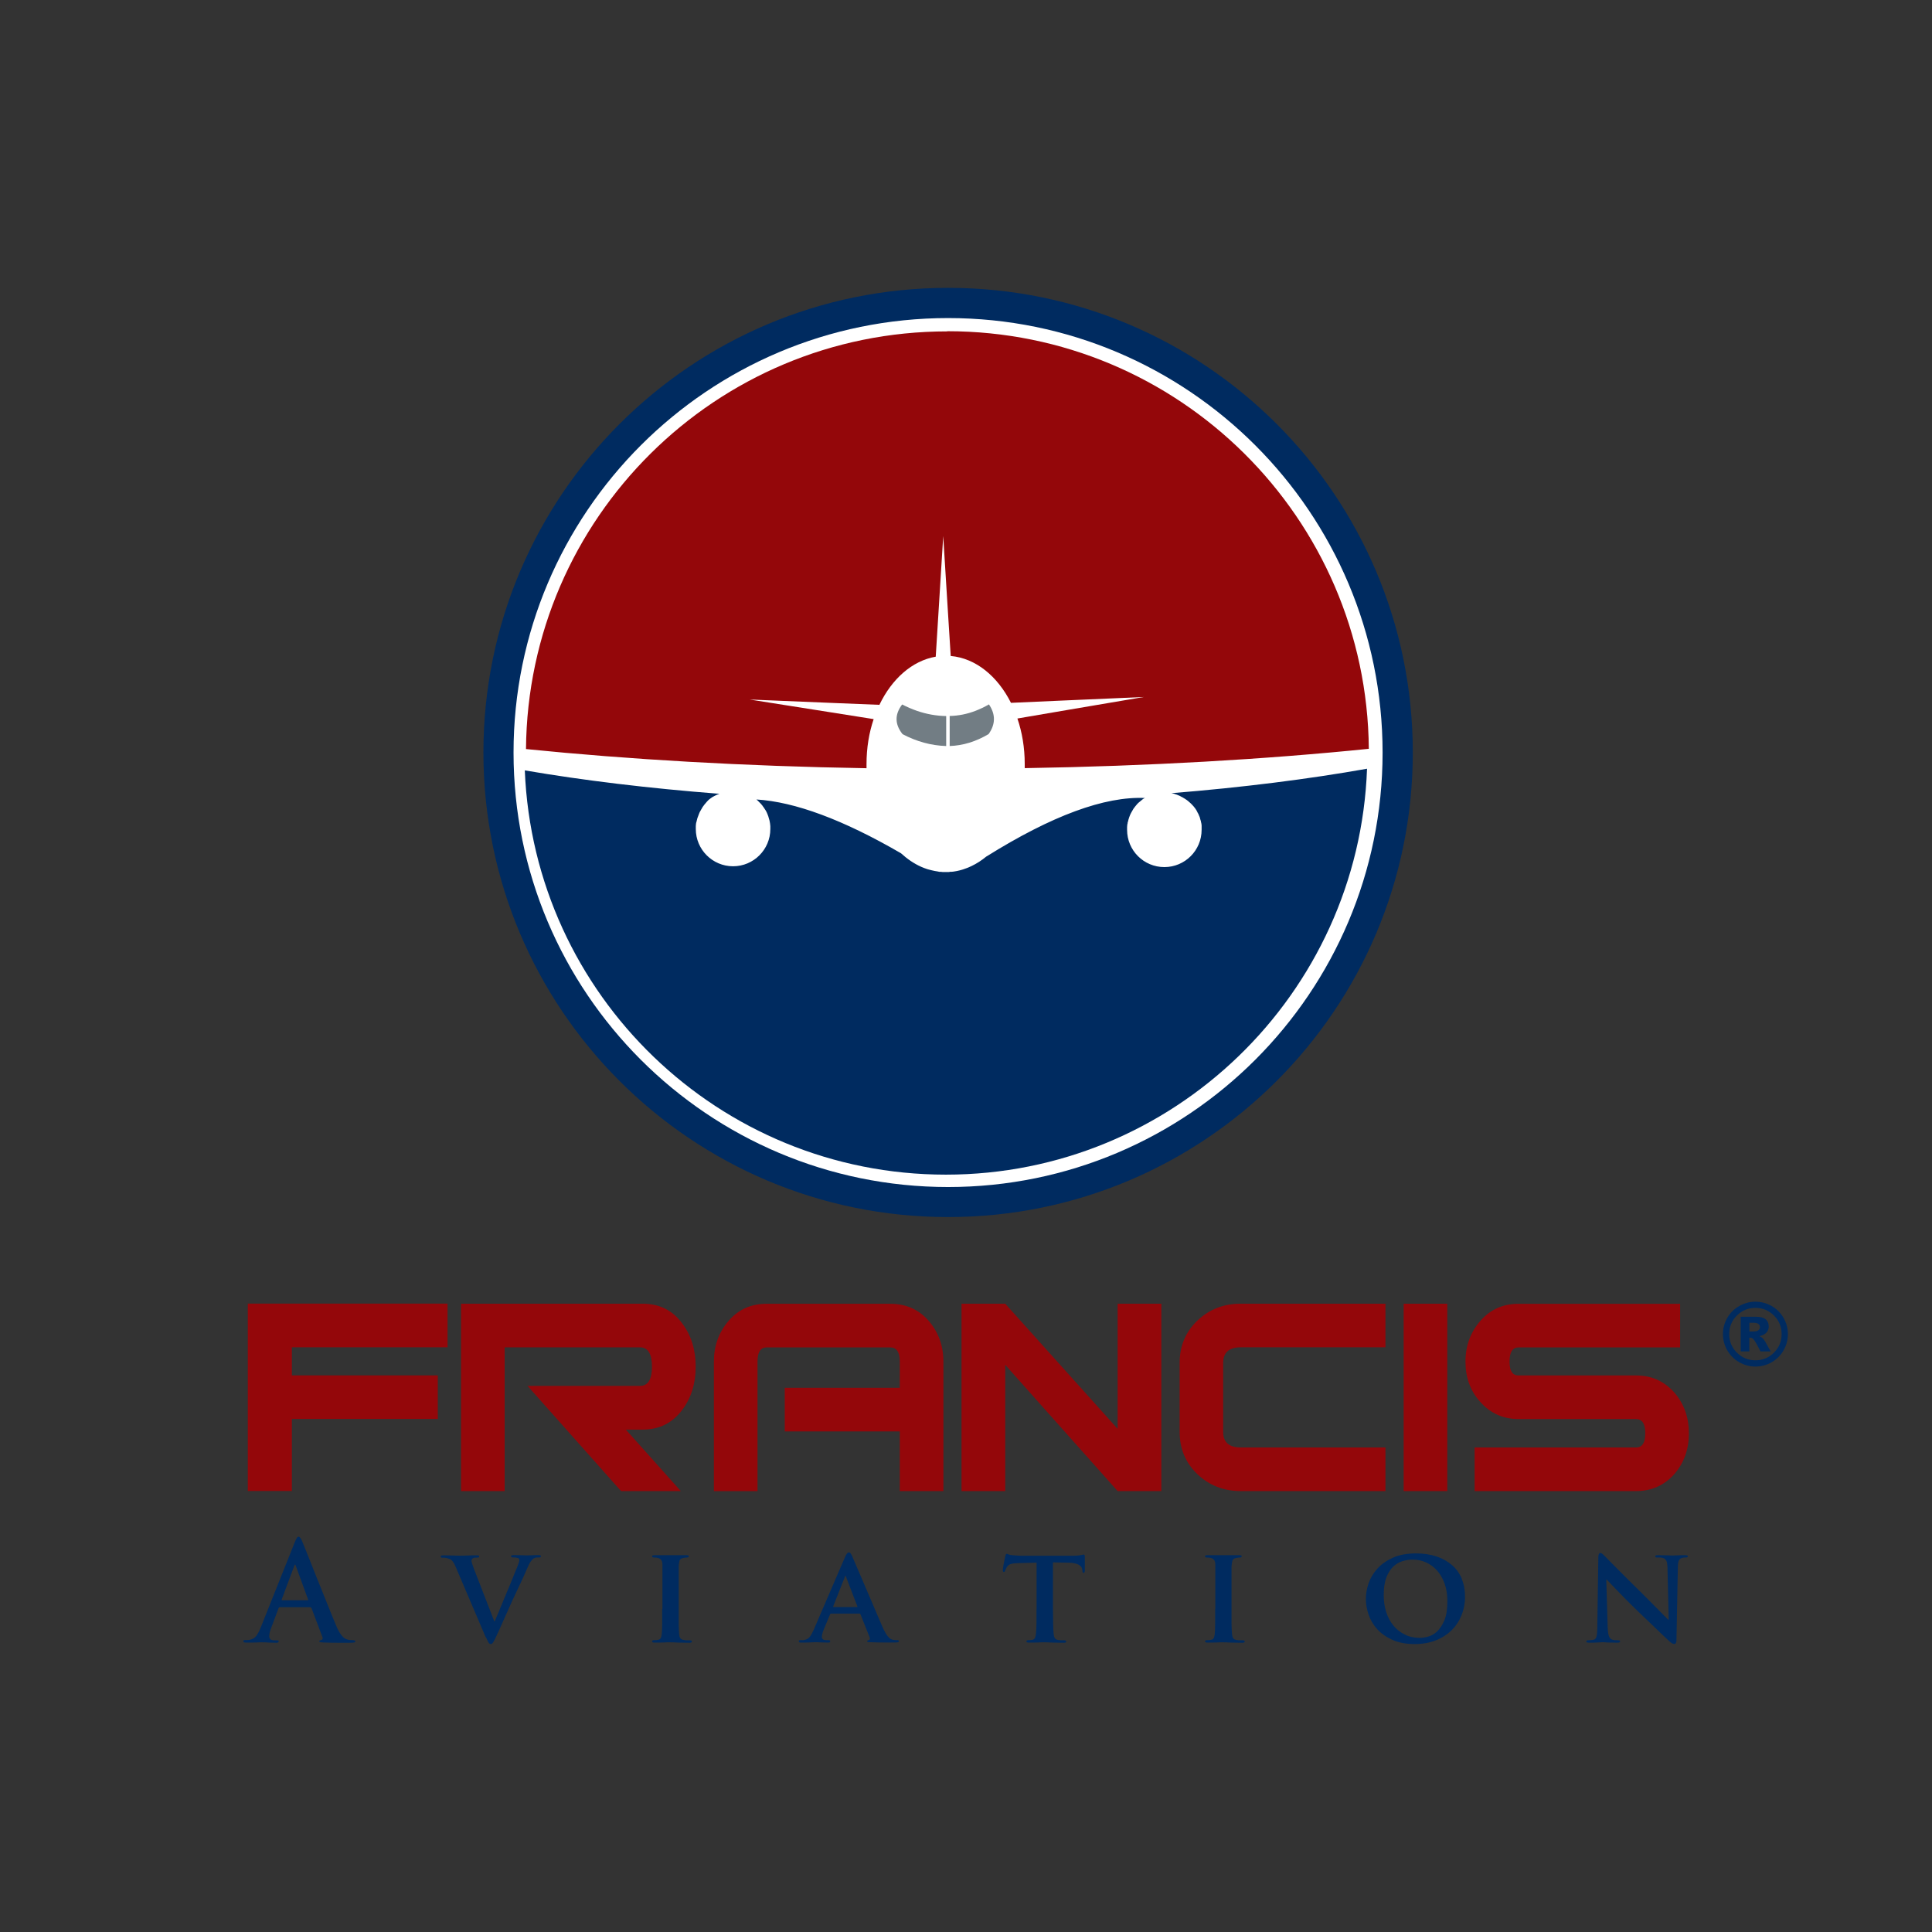
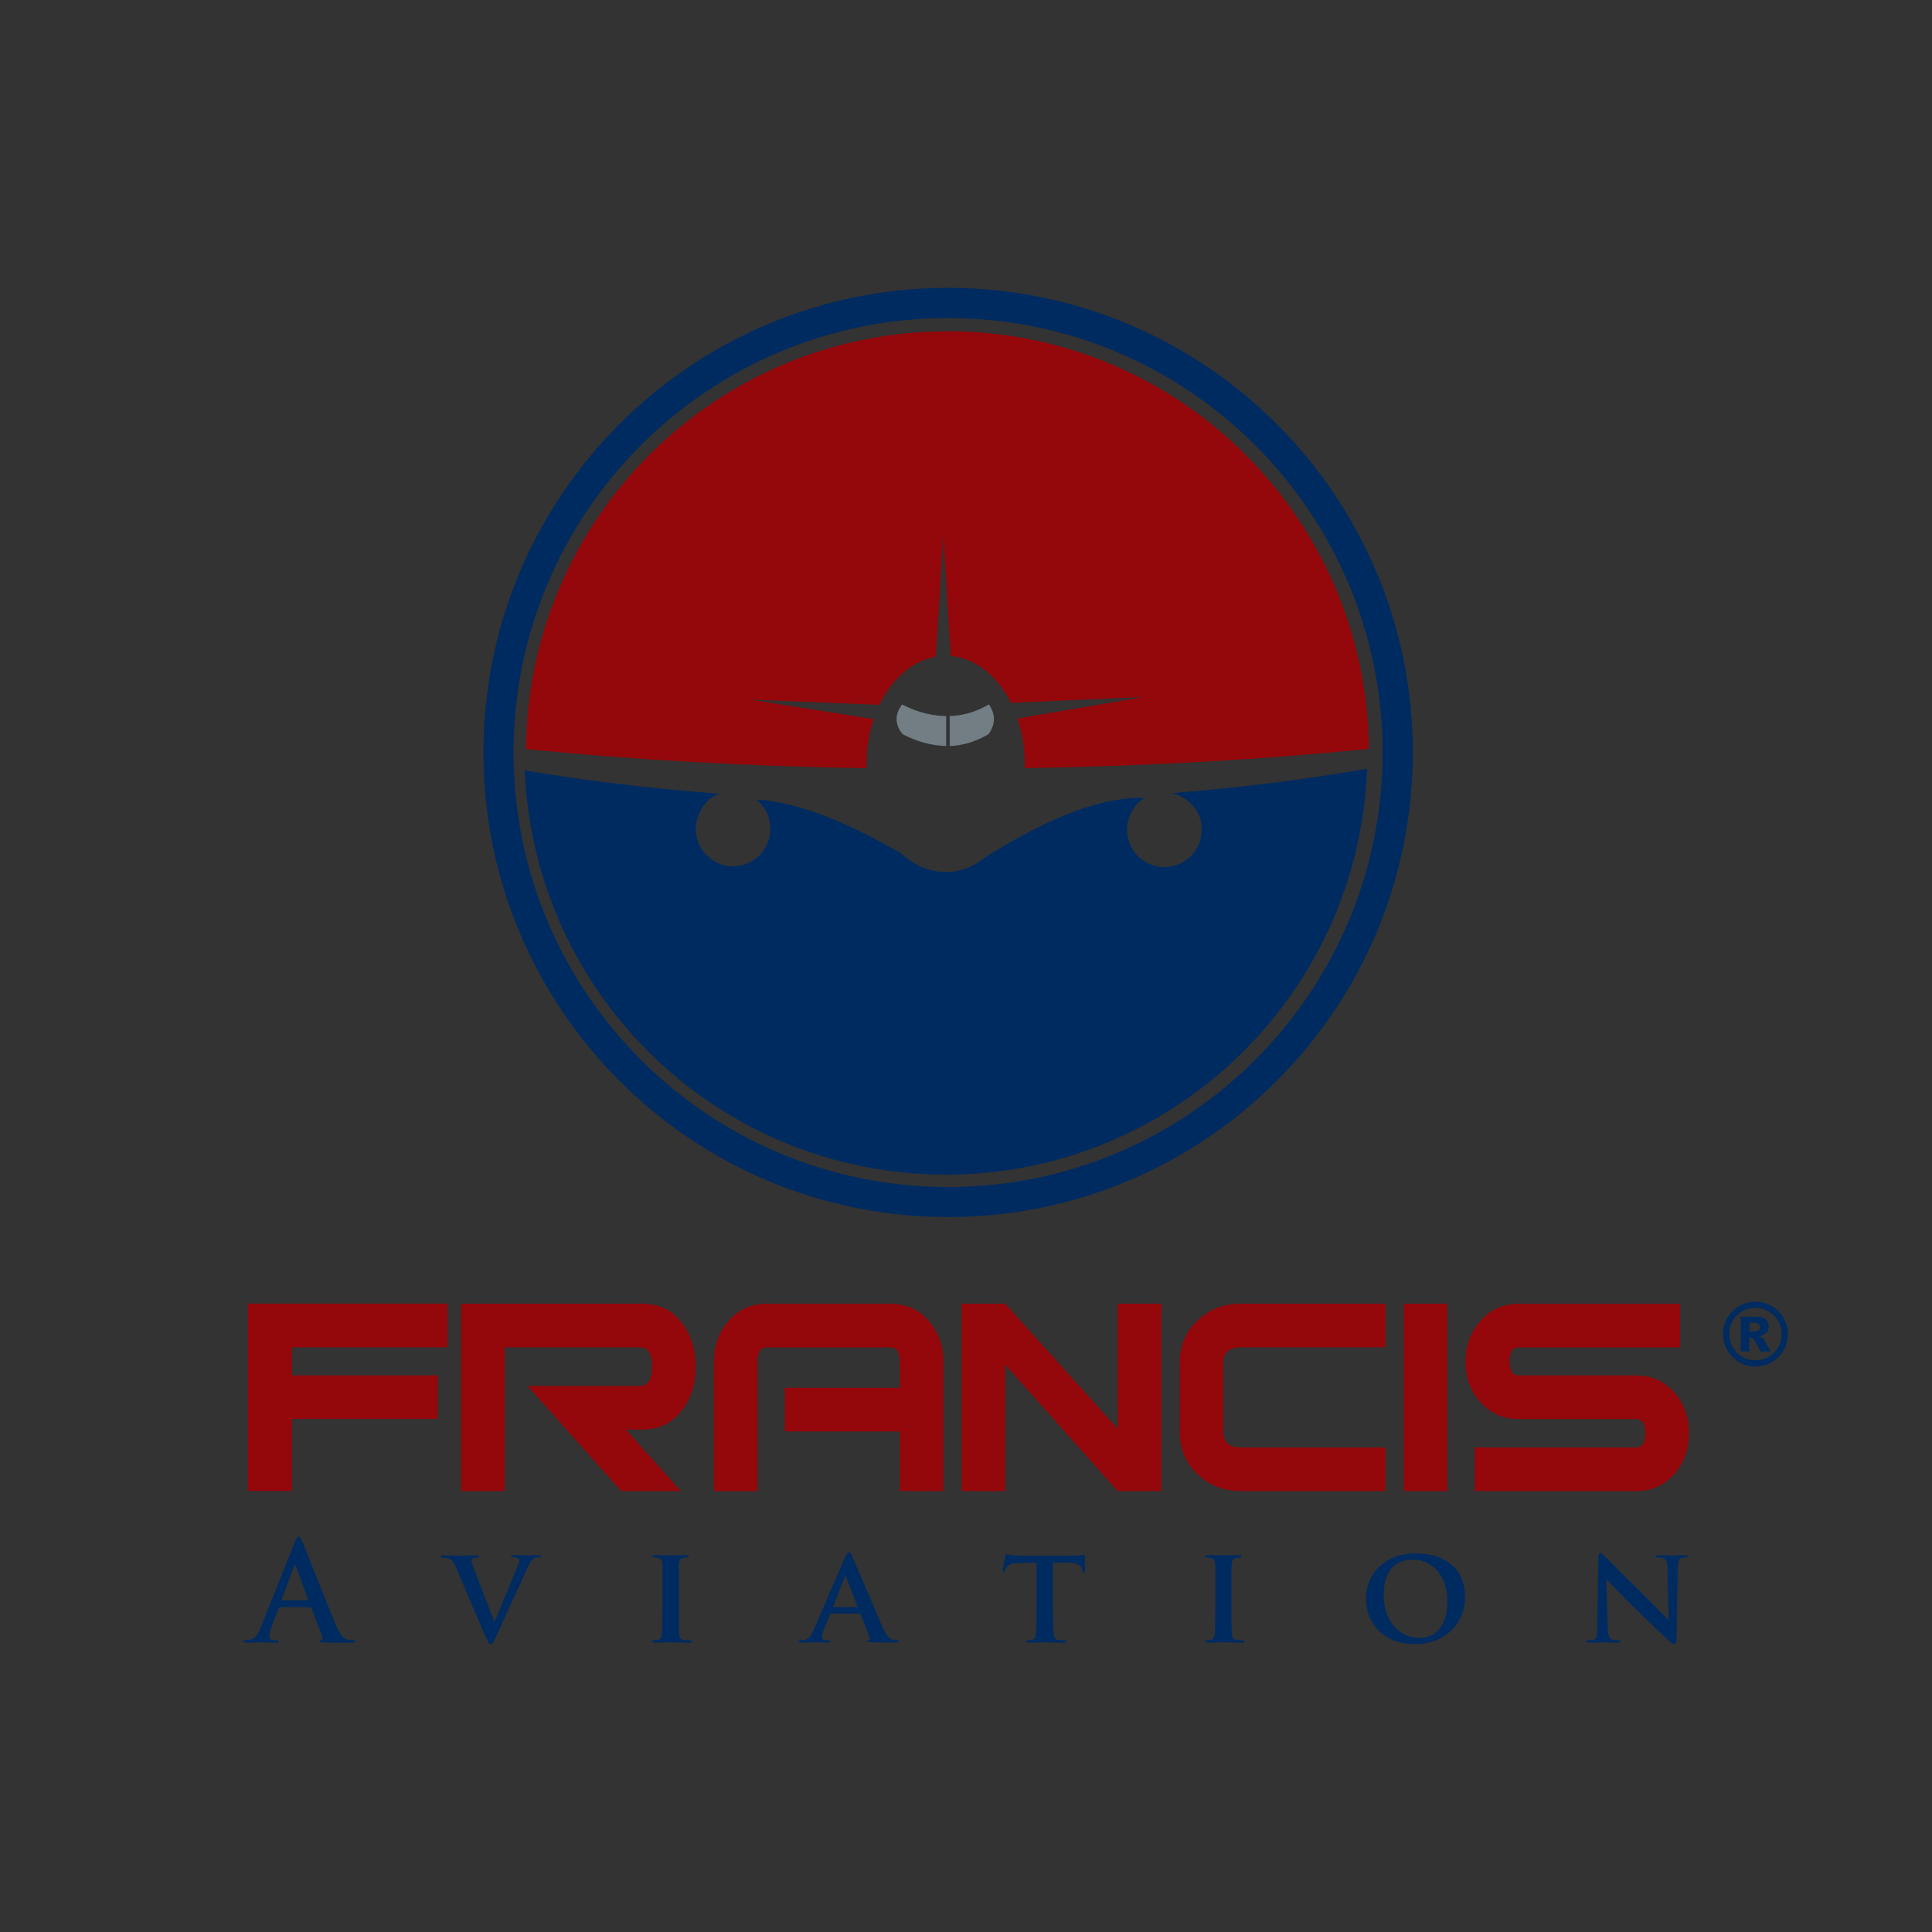
<svg xmlns="http://www.w3.org/2000/svg" id="Layer_1" data-name="Layer 1" viewBox="0 0 221.89 221.89">
  <rect x="0" y="0" width="221.89" height="221.89" fill="#333333" stroke="none" />
  <defs>
    <style>
      .cls-1, .cls-2, .cls-3, .cls-4, .cls-5, .cls-6 {
        stroke-width: 0px;
      }

      .cls-1, .cls-6 {
        fill: #94070a;
      }

      .cls-2, .cls-3, .cls-6 {
        fill-rule: evenodd;
      }

      .cls-2, .cls-4 {
        fill: #002b60;
      }

      .cls-3 {
        fill: #727d84;
      }

      .cls-5 {
        fill: #fff;
      }
    </style>
  </defs>
  <g>
-     <path class="cls-5" d="M160.71,85.86c0,28.9-23.34,52.33-52.14,52.33s-52.14-23.43-52.14-52.33,23.34-52.33,52.14-52.33,52.14,23.43,52.14,52.33Z" />
    <g>
      <path class="cls-2" d="M184.47,181.41h.05c.06.06.2.2.4.41.2.21.45.47.74.77.29.3.62.64.98,1.01.36.37.73.73,1.1,1.09.35.35.73.7,1.11,1.07.38.37.76.73,1.12,1.07.36.35.69.66,1,.96.31.29.57.54.79.74.07.07.16.14.25.19.09.06.2.09.31.09.05,0,.1-.03.15-.1.05-.07.07-.18.07-.32l.16-8.38c.01-.38.05-.64.12-.79.07-.15.2-.25.38-.3.08-.02.16-.03.22-.04.06,0,.13,0,.2,0,.16,0,.23-.05.23-.14,0-.08-.1-.13-.31-.13-.34,0-.62,0-.86.02-.24,0-.4.02-.49.02-.14,0-.38,0-.71-.02-.33-.01-.68-.02-1.04-.02-.23,0-.34.04-.34.13,0,.09.07.14.22.14.1,0,.21,0,.35,0,.14,0,.26.03.37.07.16.06.28.17.35.32.07.16.11.44.12.84l.14,5.91h-.06c-.05-.04-.19-.18-.42-.42-.23-.23-.49-.5-.79-.8-.29-.3-.61-.62-.93-.94-.32-.32-.6-.6-.83-.83-.5-.49-1-.98-1.48-1.46-.49-.48-.93-.92-1.32-1.32-.39-.4-.72-.73-.98-.99-.26-.27-.41-.42-.45-.46-.11-.11-.22-.22-.32-.31-.1-.09-.19-.13-.27-.13-.07,0-.13.04-.17.13-.04.08-.06.19-.06.33l-.12,7.88c0,.29,0,.54-.02.73-.01.19-.03.35-.06.48-.03.12-.07.22-.12.28-.05.06-.12.11-.22.13-.1.02-.2.04-.31.05-.12,0-.22.01-.31.01-.14,0-.22.05-.22.14,0,.06.03.1.09.12.05.01.13.02.22.02.36,0,.68,0,.96-.02.29-.02.46-.03.52-.03.12,0,.34,0,.65.03.3.01.68.02,1.13.02.21,0,.31-.05.31-.14s-.08-.14-.24-.14c-.11,0-.23,0-.36-.01-.13,0-.24-.04-.36-.08-.13-.05-.24-.17-.32-.37-.08-.19-.13-.55-.15-1.07l-.16-5.42Z" />
      <path class="cls-2" d="M139.56,184.79c0,.64,0,1.22,0,1.73,0,.5-.02.89-.05,1.16-.02.2-.06.34-.11.45-.05.1-.15.16-.3.2-.12.03-.29.04-.48.04-.08,0-.14.02-.17.05-.03.03-.05.06-.05.09,0,.09.09.14.27.14.13,0,.29,0,.47,0,.18,0,.35,0,.52-.01.17,0,.33-.01.47-.02.14,0,.25,0,.34,0,.19,0,.49,0,.91.03.42.01.85.02,1.31.02.18,0,.27-.05.27-.14,0-.03-.01-.06-.05-.09-.03-.03-.09-.05-.17-.05-.1,0-.22,0-.36,0-.14,0-.25-.02-.34-.04-.21-.03-.35-.1-.41-.21-.07-.1-.11-.24-.13-.42-.03-.28-.05-.68-.06-1.18,0-.51,0-1.08,0-1.73v-4.35c0-.2,0-.36,0-.48,0-.12.01-.23.03-.34.02-.24.06-.41.13-.51.07-.1.19-.17.38-.2.16-.03.29-.05.41-.05.14,0,.22-.05.22-.16,0-.07-.09-.11-.28-.11-.13,0-.29,0-.45,0-.17,0-.33,0-.5,0s-.32,0-.47,0c-.15,0-.26,0-.34,0-.1,0-.22,0-.38,0-.16,0-.32,0-.5,0s-.35,0-.52,0c-.17,0-.32,0-.45,0-.22,0-.33.04-.33.11,0,.11.07.16.22.16.2,0,.37.02.5.06.15.05.26.13.33.22.07.09.12.25.14.48,0,.11,0,.22,0,.34,0,.12,0,.28,0,.48v4.35Z" />
      <path class="cls-2" d="M119.04,184.79c0,.61,0,1.17,0,1.66,0,.5-.03.88-.06,1.17-.02.2-.06.35-.11.48-.05.12-.15.19-.29.23-.11.03-.28.04-.48.04-.08,0-.14.02-.17.05-.03.03-.05.06-.05.09,0,.09.09.14.27.14.13,0,.29,0,.47,0,.18,0,.35,0,.53-.01.17,0,.33-.01.47-.02.14,0,.25,0,.34,0,.2,0,.5,0,.92.03.41.01.85.02,1.31.02.18,0,.27-.05.27-.14,0-.03-.02-.06-.05-.09-.03-.03-.09-.05-.17-.05-.1,0-.22,0-.36,0-.13,0-.25-.02-.34-.04-.21-.03-.34-.11-.41-.23-.06-.12-.1-.27-.12-.46-.03-.29-.05-.69-.06-1.18-.01-.49-.02-1.05-.02-1.66v-5.38l1.73.03c.31,0,.57.03.78.08.21.05.37.11.49.19.12.07.21.16.27.24.05.09.08.18.09.26l.02.14c0,.18.06.27.15.27.06,0,.1-.07.13-.22,0-.09,0-.2,0-.35,0-.15,0-.31,0-.48s0-.32,0-.46c0-.14,0-.25,0-.32,0-.19-.04-.28-.11-.28-.02,0-.06,0-.12.02-.06.01-.14.03-.26.05-.1.02-.23.04-.38.05-.15,0-.33.02-.55.02h-5.58c-.23,0-.46,0-.71-.02-.24-.01-.46-.03-.67-.05-.18-.02-.31-.05-.39-.09-.08-.04-.15-.06-.2-.06-.07,0-.12.08-.16.25-.01.03-.03.12-.06.27-.03.15-.06.32-.1.49-.04.18-.07.35-.09.52-.03.17-.04.27-.04.33,0,.15.04.22.12.22.07,0,.13-.06.16-.17.02-.05.05-.12.08-.19.03-.08.08-.17.15-.26.1-.15.25-.25.44-.3.2-.06.49-.09.89-.1l2.04-.05v5.38Z" />
      <path class="cls-2" d="M76.05,184.79c0,.64,0,1.22,0,1.73,0,.5-.02.89-.05,1.16-.02.2-.06.34-.11.45-.05.1-.15.16-.29.2-.13.03-.29.04-.49.04-.08,0-.14.02-.17.05-.03.03-.05.06-.05.09,0,.09.09.14.27.14.14,0,.29,0,.47,0,.18,0,.35,0,.53-.01.17,0,.33-.01.47-.02.14,0,.25,0,.34,0,.19,0,.49,0,.91.03.42.01.86.02,1.31.02.18,0,.27-.05.27-.14,0-.03-.01-.06-.04-.09-.03-.03-.09-.05-.17-.05-.11,0-.22,0-.36,0-.14,0-.25-.02-.34-.04-.21-.03-.35-.1-.42-.21-.07-.1-.11-.24-.13-.42-.03-.28-.05-.68-.05-1.18,0-.51,0-1.08,0-1.73v-4.35c0-.2,0-.36,0-.48,0-.12,0-.23.02-.34.02-.24.06-.41.13-.51.07-.1.2-.17.38-.2.16-.03.29-.05.41-.05.14,0,.22-.05.22-.16,0-.07-.09-.11-.28-.11-.13,0-.29,0-.45,0-.17,0-.33,0-.5,0s-.32,0-.47,0c-.15,0-.26,0-.35,0-.09,0-.22,0-.37,0-.16,0-.32,0-.5,0s-.35,0-.52,0c-.17,0-.32,0-.45,0-.22,0-.33.04-.33.11,0,.11.07.16.22.16.2,0,.36.02.5.06.15.05.26.13.33.22.07.09.12.25.14.48,0,.11,0,.22,0,.34,0,.12,0,.28,0,.48v4.35Z" />
      <path class="cls-2" d="M55.81,188.03c.13.31.24.53.31.63.07.11.16.16.25.16s.18-.07.27-.19c.08-.13.21-.39.39-.77.16-.33.39-.85.7-1.55.31-.7.69-1.54,1.13-2.52.19-.41.35-.76.5-1.07.14-.31.28-.6.41-.87.12-.27.25-.54.37-.8.12-.26.25-.55.38-.86.18-.42.32-.7.43-.85.11-.15.21-.26.29-.32.12-.08.24-.13.37-.14.13,0,.23-.01.31-.01.14,0,.21-.05.21-.14,0-.08-.09-.13-.28-.13-.21,0-.45,0-.72.02-.27,0-.46.02-.58.02-.08,0-.26,0-.54-.02-.28-.01-.59-.02-.93-.02-.26,0-.39.04-.39.13,0,.05.02.09.07.11.04.02.1.03.16.03.08,0,.17,0,.27.01.1.01.19.03.27.05.06.02.11.05.14.08.03.03.05.08.05.16,0,.05-.02.12-.04.22-.03.09-.06.18-.09.27-.05.15-.14.38-.28.7-.13.32-.28.68-.44,1.09-.16.41-.34.84-.54,1.3-.19.46-.38.91-.56,1.35-.18.44-.35.84-.5,1.21-.15.37-.28.67-.38.9h-.05l-2.31-5.96c-.09-.24-.17-.45-.22-.62-.06-.17-.09-.3-.09-.38,0-.11.05-.2.14-.27.05-.04.12-.07.22-.08.09,0,.2-.01.31-.01.15,0,.22-.05.22-.14,0-.05-.03-.09-.1-.1-.07-.02-.14-.02-.23-.02-.34,0-.68,0-1,.02-.32,0-.57.02-.75.02-.24,0-.54,0-.91-.02-.37-.01-.73-.02-1.1-.02-.23,0-.34.04-.34.13,0,.09.05.14.16.14.05,0,.13,0,.22,0,.1,0,.2.02.31.04.12.03.23.07.33.1.09.04.18.09.25.16.07.07.14.16.21.27.07.11.14.26.23.45l3.47,8.13Z" />
      <path class="cls-4" d="M40.59,188.37c-.09,0-.2,0-.31-.01-.12,0-.23-.03-.34-.05-.08-.02-.18-.06-.27-.1-.1-.05-.21-.13-.32-.25-.12-.12-.24-.29-.37-.5-.13-.21-.27-.5-.41-.85-.17-.4-.37-.89-.61-1.48-.24-.59-.49-1.22-.76-1.89-.27-.67-.53-1.34-.81-2.01-.27-.68-.52-1.31-.75-1.89-.23-.58-.43-1.09-.6-1.5-.17-.42-.29-.7-.35-.85-.14-.33-.28-.5-.39-.5-.09,0-.16.05-.21.14-.06.09-.13.26-.23.48l-3.92,9.82c-.16.4-.33.72-.51.96-.18.24-.46.4-.82.45-.06.01-.14.02-.23.02-.1,0-.18,0-.25,0-.12,0-.19.04-.19.13,0,.1.1.16.3.16s.4,0,.6,0c.2,0,.39,0,.56-.01.17,0,.32-.01.44-.02.12,0,.2,0,.24,0,.24,0,.52,0,.82.03.31.01.59.02.84.02.18,0,.27-.05.27-.16,0-.05-.02-.09-.05-.1-.03-.02-.09-.02-.19-.02h-.23c-.24,0-.41-.04-.49-.13-.09-.09-.13-.21-.13-.35,0-.09.02-.23.05-.4.04-.17.1-.36.18-.56l.84-2.24c.03-.09.08-.12.14-.12h3.49c.07,0,.12.04.16.11l1.25,3.31c.04.09.04.17,0,.24-.04.06-.09.1-.14.12-.14,0-.22.06-.22.14,0,.05.04.08.12.1.09,0,.2.02.35.03.63.02,1.2.03,1.73.03h1.22c.29,0,.48-.01.58-.03.09-.02.14-.06.14-.12,0-.09-.07-.13-.21-.13M35.3,183.79h-2.88c-.06,0-.08-.04-.06-.11l1.44-3.85s.03-.06.04-.09c.02-.03.03-.05.06-.05.02,0,.04.02.04.05,0,.03.02.06.03.09l1.41,3.86c.02.06,0,.1-.08.1" />
      <path class="cls-4" d="M167.89,181.32c-.26-.62-.63-1.14-1.12-1.56-.49-.43-1.08-.76-1.78-1-.7-.23-1.48-.35-2.35-.35-1.04,0-1.93.16-2.66.49-.73.33-1.33.75-1.79,1.26-.46.51-.8,1.07-1.01,1.69-.21.62-.31,1.2-.31,1.77,0,.6.1,1.2.31,1.82.21.61.54,1.17.99,1.67.46.5,1.04.91,1.75,1.23.71.32,1.57.48,2.57.48.89,0,1.69-.14,2.4-.42.71-.28,1.32-.67,1.82-1.16.5-.49.88-1.07,1.15-1.73.26-.66.4-1.37.4-2.13s-.13-1.45-.39-2.06M165.87,186.13c-.24.56-.53.98-.86,1.28-.33.29-.68.48-1.04.57-.36.09-.66.13-.9.13-.65,0-1.23-.13-1.74-.39-.51-.25-.95-.6-1.31-1.04-.36-.44-.63-.96-.82-1.55-.19-.6-.28-1.24-.28-1.92,0-.82.1-1.5.3-2.02.2-.53.46-.94.78-1.25.32-.31.68-.52,1.07-.64.4-.12.79-.18,1.17-.18.55,0,1.07.11,1.56.33.48.22.91.54,1.27.95.36.41.64.91.85,1.5.21.59.31,1.25.31,1.98,0,.95-.12,1.7-.36,2.26" />
      <path class="cls-4" d="M103.07,188.37c-.15,0-.32-.01-.51-.04-.06-.01-.13-.04-.21-.07-.08-.04-.17-.1-.27-.2-.1-.1-.21-.24-.32-.42-.12-.18-.24-.43-.38-.73-.15-.33-.33-.75-.54-1.25-.21-.5-.44-1.03-.68-1.6-.24-.57-.49-1.14-.74-1.72-.25-.58-.48-1.11-.69-1.61-.21-.5-.39-.92-.55-1.28-.16-.36-.26-.6-.31-.73-.07-.14-.13-.25-.18-.32-.05-.07-.12-.1-.23-.1-.12,0-.26.18-.41.53l-3.6,8.36c-.15.33-.29.6-.45.8-.15.2-.38.32-.7.38-.06,0-.13,0-.2,0-.07,0-.14,0-.2,0-.11,0-.16.05-.16.14s.09.14.25.14c.37,0,.71,0,1.02-.02.31-.01.51-.02.58-.02.22,0,.47,0,.76.02.29.01.54.02.78.02.14,0,.22-.05.22-.14,0-.04-.01-.08-.04-.1-.03-.03-.08-.04-.17-.04h-.2c-.21,0-.35-.03-.43-.1-.08-.07-.12-.16-.12-.27,0-.08.01-.2.05-.34.03-.15.08-.3.15-.47l.74-1.78c.02-.06.06-.09.12-.09h3.24c.07,0,.12.03.14.09l1.06,2.67c.03.08.03.15,0,.2-.03.05-.07.08-.12.09-.12.01-.17.06-.17.14,0,.05.04.08.11.08.07,0,.17.01.3.02.58.02,1.11.03,1.58.03h1.06c.26,0,.43-.01.49-.03.07-.02.1-.06.1-.11,0-.09-.06-.14-.19-.14M98.41,184.57h-2.66c-.06,0-.08-.03-.05-.1l1.33-3.36s.02-.05.03-.08c0-.03.03-.05.05-.05s.03.02.04.05c0,.03.01.06.02.08l1.3,3.38c.02.05,0,.08-.06.08" />
      <path class="cls-6" d="M51.4,154.74h-17.88v3.22h16.76v5.01h-16.76v8.27h-5.06v-21.52h22.94v5.01ZM78.18,171.25h-6.85l-10.74-12.08h12.91c.92,0,1.38-.74,1.38-2.21s-.46-2.22-1.38-2.22h-15.54v16.51h-5.01v-21.52h20.85c1.92,0,3.44.75,4.55,2.26,1.03,1.36,1.55,3.02,1.55,4.97s-.52,3.61-1.55,4.97c-1.12,1.5-2.63,2.26-4.55,2.26h-1.92l6.31,7.06ZM108.35,171.25h-5.01v-6.85h-13.21v-5.01h13.21v-3.01c0-1.09-.36-1.63-1.09-1.63h-14.21c-.69,0-1.04.54-1.04,1.63v14.88h-5.01v-14.88c0-1.81.56-3.37,1.69-4.68,1.13-1.31,2.58-1.96,4.36-1.96h14.21c1.81,0,3.28.66,4.41,1.96,1.13,1.31,1.69,2.87,1.69,4.68v14.88ZM133.38,171.25h-5.02l-12.91-14.5v14.5h-5.02v-21.52h5.02l12.91,14.37v-14.37h5.02v21.52ZM159.12,171.25h-16.63c-1.95,0-3.61-.65-4.97-1.94-1.36-1.3-2.04-2.92-2.04-4.87v-7.9c0-1.95.68-3.57,2.04-4.87,1.37-1.3,3.02-1.94,4.97-1.94h16.63v5.01h-16.63c-1.34,0-2.01.6-2.01,1.8v7.9c0,1.2.67,1.8,2.01,1.8h16.63v5.01ZM166.22,171.25h-5.01v-21.52h5.01v21.52ZM193.97,164.61c0,1.81-.54,3.36-1.63,4.64-1.17,1.34-2.65,2-4.43,2h-18.55v-5.01h18.55c.7,0,1.05-.54,1.05-1.63s-.35-1.63-1.05-1.63h-13.5c-1.78,0-3.26-.67-4.43-2-1.12-1.25-1.67-2.78-1.67-4.6s.57-3.37,1.71-4.68c1.14-1.31,2.61-1.96,4.39-1.96h18.55v5.01h-18.55c-.7,0-1.04.54-1.04,1.63s.35,1.59,1.04,1.59h13.5c1.78,0,3.26.67,4.43,2.01,1.09,1.28,1.63,2.83,1.63,4.64" />
      <path class="cls-2" d="M131.51,91.65c-4.63-.21-10.7,2.02-18.22,6.72h-.01c-.53.44-1.1.81-1.69,1.09-.11.05-.22.1-.33.15l-.17.07-.17.06-.17.06-.17.06-.17.05-.18.05-.17.04-.18.04-.18.03-.18.03-.18.02h-.18s-.18.03-.18.03h-.18s-.18,0-.18,0h-.37s-.18-.02-.18-.02h-.18s-.18-.04-.18-.04l-.18-.03-.18-.03-.18-.04-.18-.04c-.12-.03-.23-.06-.35-.09l-.17-.05-.17-.06-.17-.06-.17-.07-.17-.07c-.83-.37-1.6-.9-2.31-1.55-6.65-3.86-12.19-5.91-16.61-6.18l.03.02.05.05.06.05.05.05.05.05.05.05.05.05.05.05.05.05.05.05.05.05.05.06.04.06.05.05.04.06.04.06.05.06.04.06.04.06.04.06.04.06.04.06.04.06.04.07.03.06.04.06.03.07.03.07.03.07.03.07.05.14.03.07.02.07.02.07.02.07.02.07.02.07.02.07.02.07.02.07v.07s.03.07.03.07v.07s.02.08.02.08v.07s.02.08.02.08v.08s.01.08.01.08v.08s0,.08,0,.08v.08s0,.08,0,.08c0,2.36-1.92,4.28-4.28,4.28s-4.28-1.92-4.28-4.28v-.18s0-.08,0-.08v-.09s.01-.08.01-.08v-.08s.02-.09.02-.09v-.08s.03-.08.03-.08l.02-.08h0l.02-.08h0s.02-.08.02-.08h0s.02-.08.02-.08h0s.02-.08.02-.08h0s.02-.08.02-.08h0s.03-.08.03-.08h0s.03-.08.03-.08h0s.03-.08.03-.08h0s.03-.08.03-.08h0s.03-.08.03-.08h0s.03-.08.03-.08h0s.03-.08.03-.08h0s.03-.07.03-.07h0s.03-.07.03-.07h0s.04-.07.04-.07h0s.04-.07.04-.07h0s.04-.07.04-.07l.04-.07h0s0-.01,0-.01l.04-.06h0s.04-.07.04-.07h0s.04-.07.04-.07h0s.04-.07.04-.07h0s.02-.03.02-.03l.03-.04.04-.06h0s.05-.06.05-.06h0s.04-.06.04-.06l.04-.05h.01s0-.02,0-.02l.05-.05h0s.05-.06.05-.06l.03-.04.02-.02h0s.05-.06.05-.06h0s.05-.06.05-.06h0s.05-.05.05-.05h0s.05-.06.05-.06h0s.05-.05.05-.05h0s.05-.05.05-.05h0s.02-.02.02-.02l.11-.09h0s.19-.14.19-.14l.06-.04h.01s.01-.02.01-.02l.05-.03.07-.04.06-.03h.01s.02-.02.02-.02c.09-.05.18-.1.28-.14h.01s.07-.04.07-.04h0s.07-.03.07-.03h.02s.06-.03.06-.03h.02s.12-.05.12-.05c-8.12-.63-15.65-1.54-22.35-2.69,1.04,25.81,22.29,46.43,48.36,46.43s47.43-20.72,48.37-46.62c-6.71,1.19-14.29,2.15-22.48,2.81h.06s.03.02.03.02h.05s.05.02.05.02h.03s.06.02.06.02h.04s.06.03.06.03h.03s.06.03.06.03h.03s.05.03.05.03h.04s.06.03.06.03h.02s.06.03.06.03l.04.02.05.02h.04s.04.03.04.03l.05.02.04.02.04.02.04.02.05.03.04.02.04.02.04.02.04.02.04.02.05.03.03.02.05.03.03.02.04.02.05.03.03.02.04.03.03.02.05.03.03.02.04.03.04.03.04.03.03.02.04.03.03.03.04.04.03.03.04.03.04.03.03.03.03.03.04.03.03.03.04.04.03.03.03.03.03.03.04.05.02.02.04.04.03.03.04.05.02.02.04.04.02.04.04.05h.01s.04.06.04.06l.02.03.03.04.02.03.04.05v.02s.04.05.04.05l.02.03.02.04.02.04.02.04.02.04.03.05v.02s.04.06.04.06v.02s.04.05.04.05l.02.04h0s.03.07.03.07h0s.03.07.03.07v.03s.03.04.03.04l.02.05h0s.03.07.03.07h0s.02.05.02.05l.02.06h0s.02.08.02.08h0s.02.08.02.08v.02s.03.07.03.07v.02s.03.08.03.08l.02.07v.02s0,.01,0,.01v.03s.02.06.02.06l.02.09.02.09h0s.01.1.01.1h0s.01.09.01.09v.09s0,0,0,0h0s0,.1,0,.1h0s0,.1,0,.1h0v.2c0,2.36-1.91,4.28-4.28,4.28s-4.28-1.92-4.28-4.28v-.17s0-.09,0-.09v-.08s.01-.08.01-.08v-.08s.02-.08.02-.08v-.08s.03-.08.03-.08v-.08s.03-.08.03-.08l.02-.08.02-.08.02-.08.02-.08.03-.08.02-.08.03-.08.03-.08.03-.08.03-.07.03-.08.04-.07.03-.07.04-.07.04-.07.04-.07.04-.07.04-.07.04-.07.04-.07.05-.07.05-.07.05-.06.05-.07.05-.06.05-.06.05-.06.05-.06.05-.06.06-.06.06-.06.06-.05.06-.05.06-.05.06-.05.06-.05.06-.05.06-.05.06-.05.07-.05.07-.05Z" />
      <path class="cls-3" d="M108.67,85.68v-3.44c-1.14-.02-2.26-.22-3.36-.6-.57-.2-1.13-.44-1.7-.73-.87,1.15-.85,2.28.05,3.41,1.62.85,3.29,1.31,5,1.36" />
      <path class="cls-3" d="M109.07,82.24v3.44c1.53-.05,3.02-.51,4.47-1.37.8-1.12.82-2.26.04-3.41-.5.29-1.01.53-1.52.73-.98.38-1.98.58-3,.6" />
-       <path class="cls-1" d="M108.8,38.06c-26.58,0-48.17,21.44-48.39,47.97,11.77,1.19,25.01,1.97,39.11,2.2,0-.16,0-.32,0-.48h0c0-1.85.29-3.6.82-5.16l-4.93-.78-9.31-1.47,9.44.39,5.46.22c1.43-2.98,3.76-5.06,6.47-5.53l.32-5.14.54-8.71.54,8.71.32,5.06c2.87.25,5.38,2.32,6.92,5.38l6.54-.29,8.72-.38-8.61,1.46-5.91,1.01c.54,1.58.84,3.35.84,5.2h0s0,.31,0,.31h0s0,.19,0,.19c14.25-.23,27.64-1.01,39.52-2.22-.23-26.53-21.82-47.96-48.4-47.96" />
+       <path class="cls-1" d="M108.8,38.06c-26.58,0-48.17,21.44-48.39,47.97,11.77,1.19,25.01,1.97,39.11,2.2,0-.16,0-.32,0-.48c0-1.85.29-3.6.82-5.16l-4.93-.78-9.31-1.47,9.44.39,5.46.22c1.43-2.98,3.76-5.06,6.47-5.53l.32-5.14.54-8.71.54,8.71.32,5.06c2.87.25,5.38,2.32,6.92,5.38l6.54-.29,8.72-.38-8.61,1.46-5.91,1.01c.54,1.58.84,3.35.84,5.2h0s0,.31,0,.31h0s0,.19,0,.19c14.25-.23,27.64-1.01,39.52-2.22-.23-26.53-21.82-47.96-48.4-47.96" />
      <path class="cls-4" d="M108.89,33.06c-29.47,0-53.37,23.9-53.37,53.36s23.9,53.36,53.37,53.36,53.37-23.9,53.37-53.36-23.9-53.36-53.37-53.36M108.89,136.33c-27.56,0-49.91-22.34-49.91-49.9s22.35-49.9,49.91-49.9,49.9,22.35,49.9,49.9-22.35,49.9-49.9,49.9" />
    </g>
  </g>
  <path class="cls-4" d="M205.34,153.22c0,.67-.17,1.29-.5,1.87-.33.58-.79,1.03-1.36,1.36s-1.2.5-1.87.5-1.28-.17-1.86-.5-1.03-.79-1.37-1.36c-.33-.58-.5-1.2-.5-1.87s.17-1.29.5-1.86c.33-.58.79-1.03,1.37-1.36s1.2-.5,1.86-.5,1.29.17,1.87.5,1.03.79,1.36,1.36c.33.58.5,1.2.5,1.86ZM204.62,153.22c0-.83-.29-1.54-.88-2.13s-1.3-.88-2.13-.88-1.54.29-2.13.88-.88,1.3-.88,2.13.29,1.54.88,2.13,1.3.88,2.13.88,1.54-.29,2.13-.88.88-1.3.88-2.13ZM199.92,151.23h1.78c.5,0,.87.1,1.1.3.23.2.34.48.34.82,0,.27-.09.5-.26.69s-.44.34-.82.42c.15.06.27.12.34.19.1.09.21.23.32.41,0,.01.22.4.64,1.15h-1.17c-.38-.76-.64-1.21-.77-1.36-.13-.15-.26-.22-.39-.22-.03,0-.07,0-.12.01v1.57h-.99v-3.98ZM200.91,152.92h.43c.29,0,.49-.05.61-.14.12-.09.18-.21.18-.36s-.06-.27-.17-.36c-.11-.09-.3-.14-.57-.14h-.47v1Z" />
</svg>